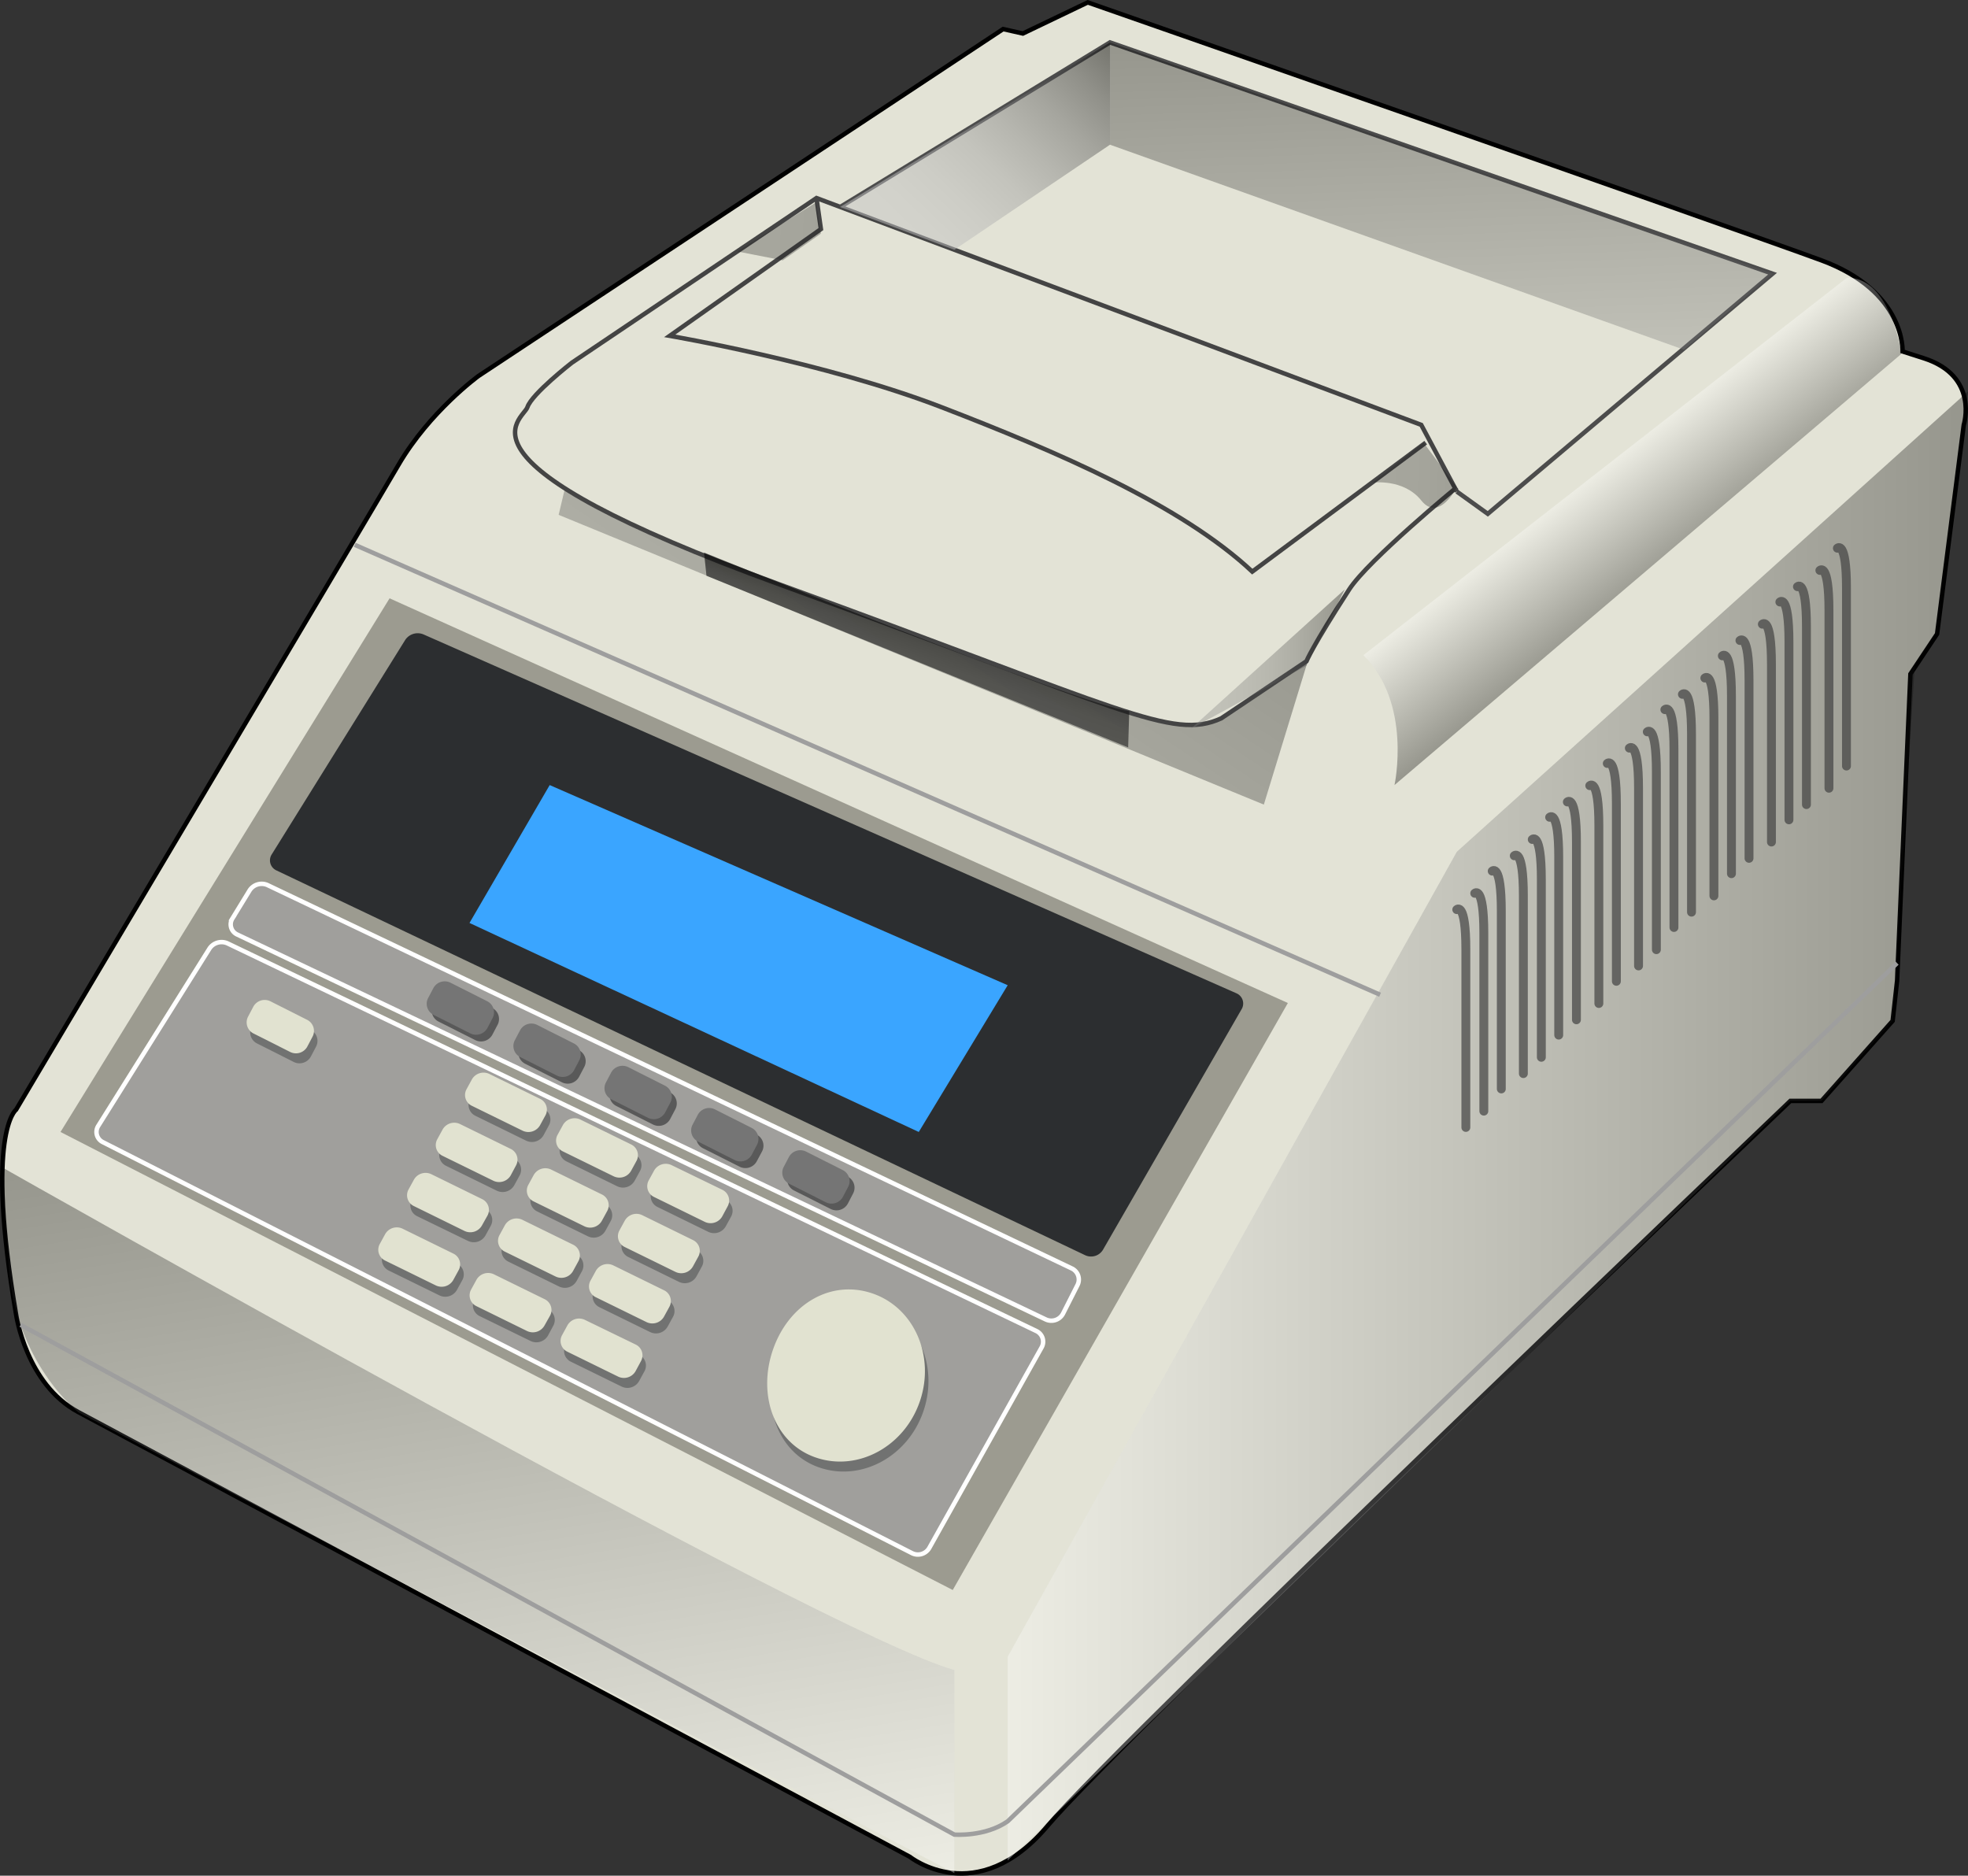
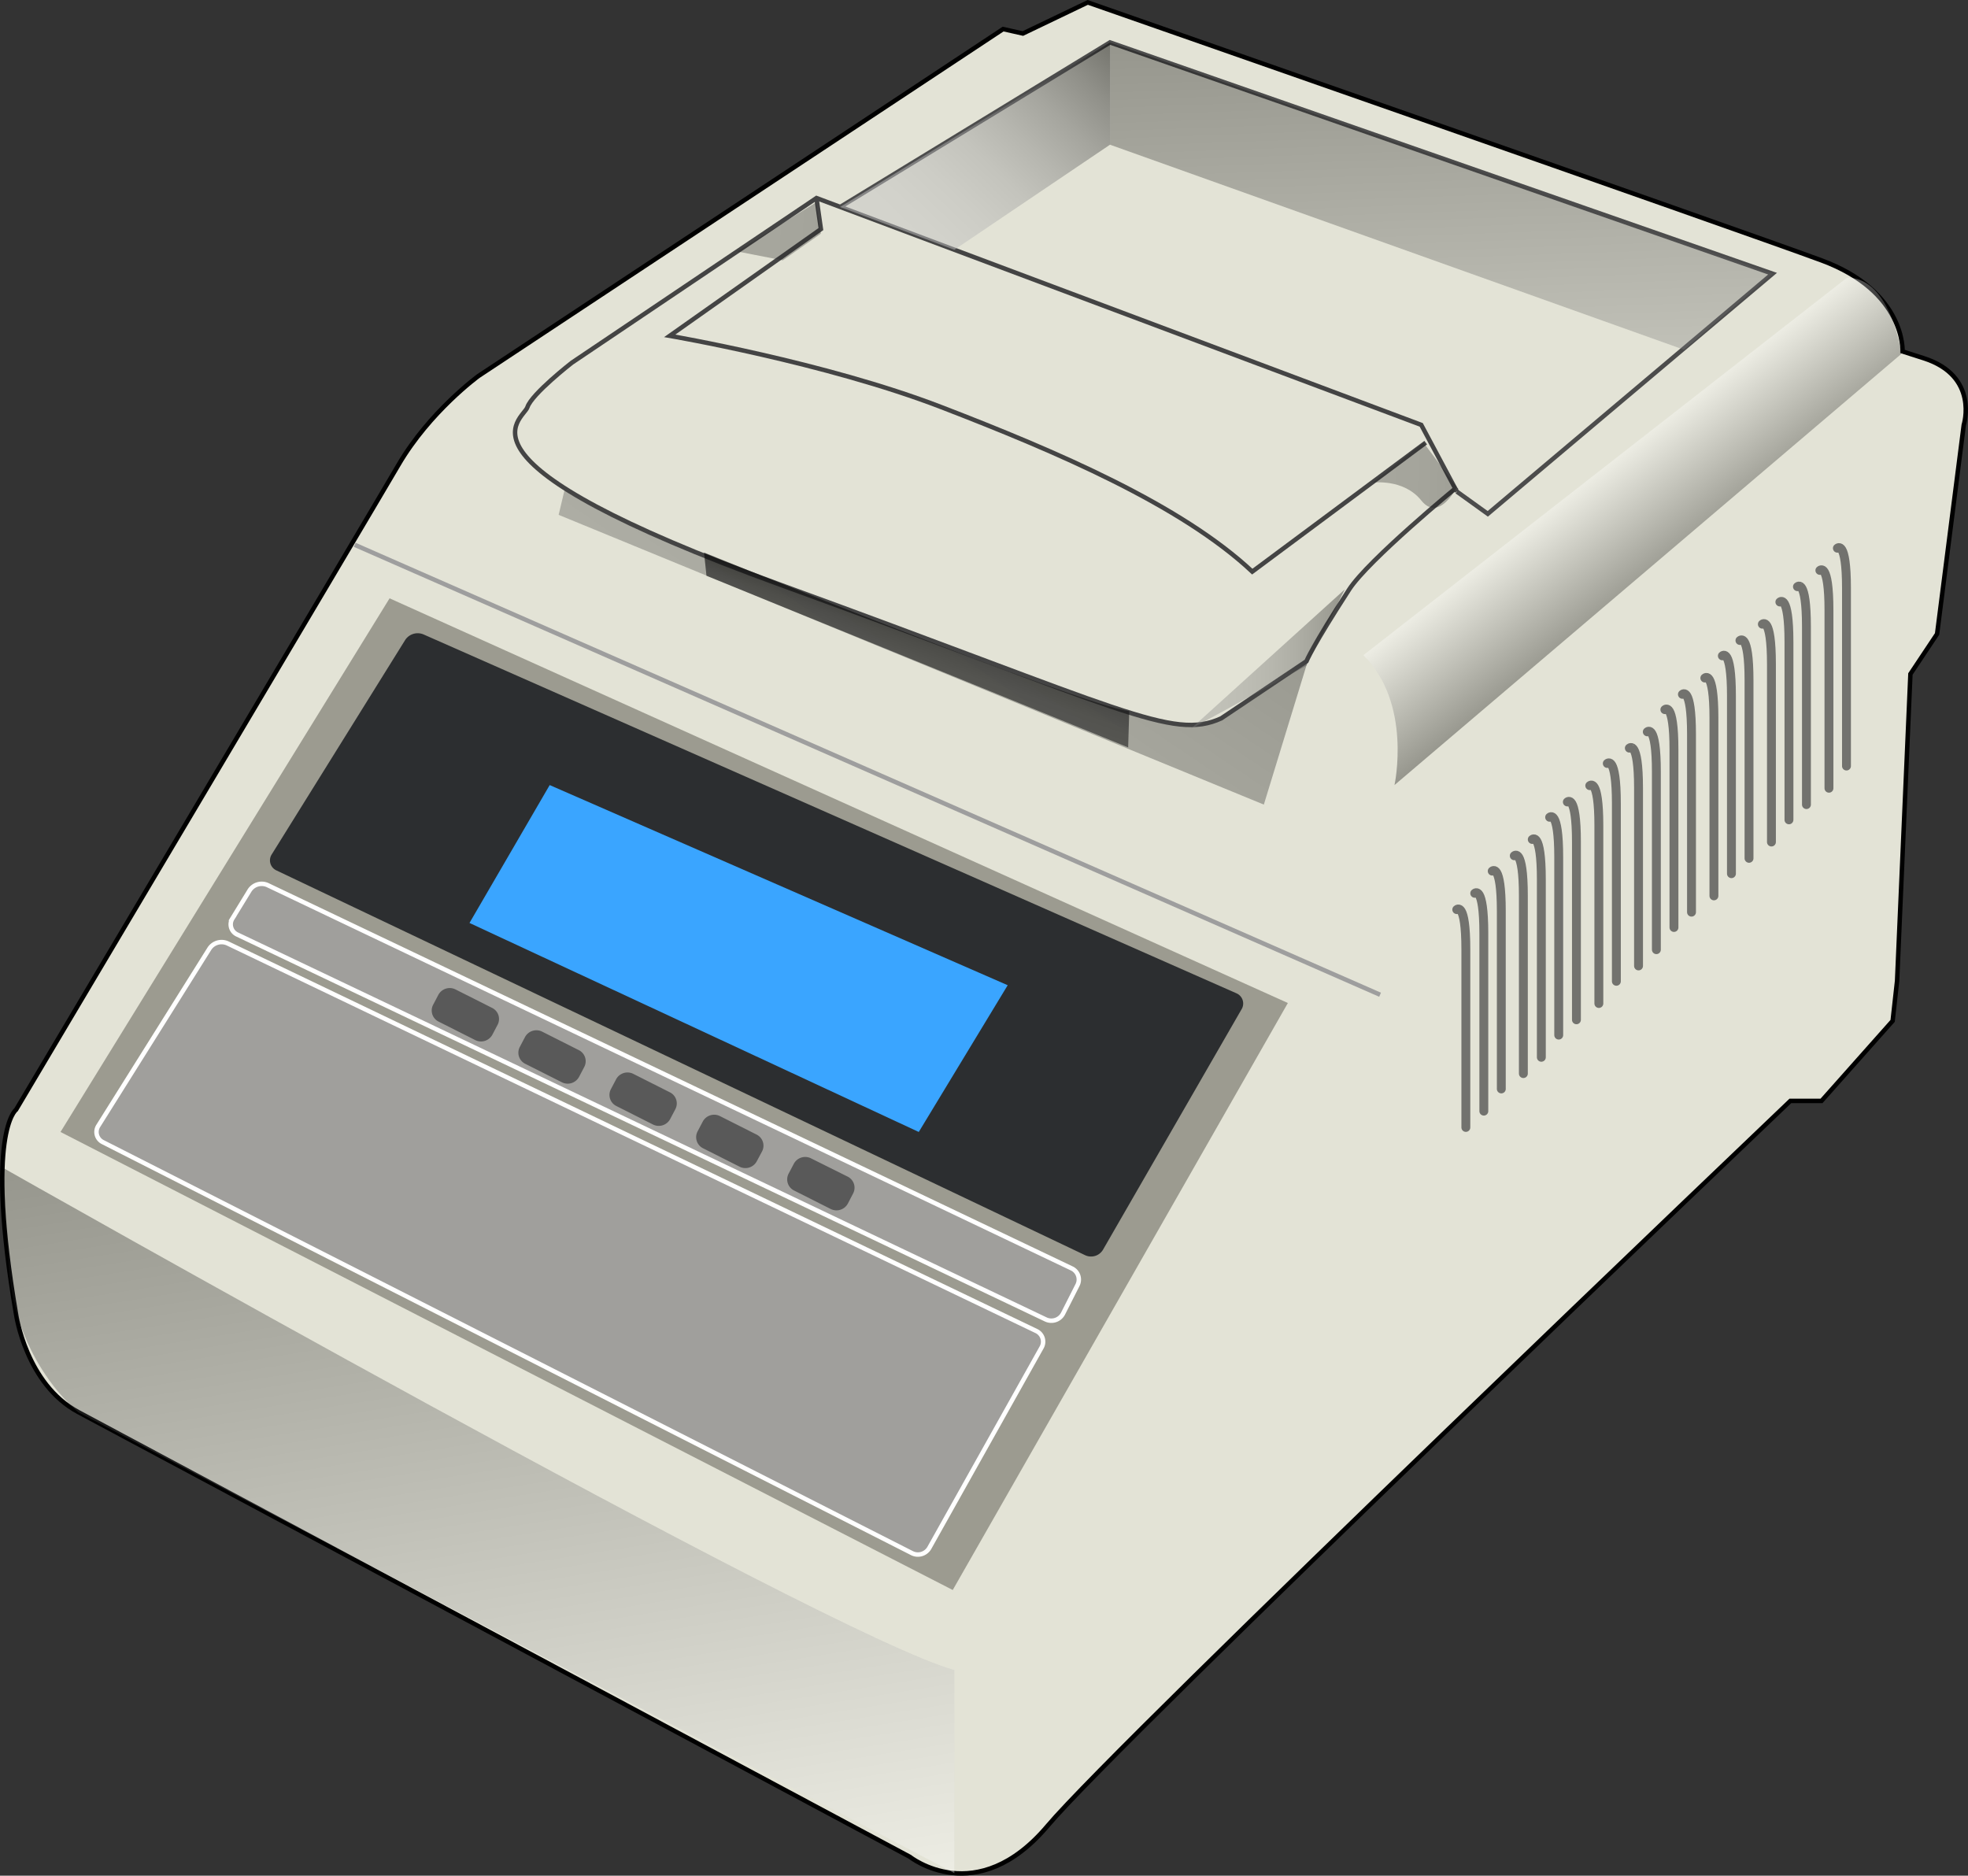
<svg xmlns="http://www.w3.org/2000/svg" xmlns:xlink="http://www.w3.org/1999/xlink" viewBox="0 0 597.75 569.68">
  <rect x="0" y="0" width="597.75" height="569.68" fill="#333333" stroke="none" />
  <defs>
    <linearGradient id="linear-gradient" x1="261.77" y1="276.62" x2="323.01" y2="185.82" gradientUnits="userSpaceOnUse">
      <stop offset="0" stop-color="#454545" />
      <stop offset="1" />
    </linearGradient>
    <linearGradient id="linear-gradient-2" x1="167.96" y1="645.73" x2="127.77" y2="392" gradientUnits="userSpaceOnUse">
      <stop offset="0" stop-color="#fff" />
      <stop offset="1" />
    </linearGradient>
    <linearGradient id="linear-gradient-3" x1="306.07" y1="341.98" x2="597.7" y2="341.98" xlink:href="#linear-gradient-2" />
    <linearGradient id="linear-gradient-4" x1="439.34" y1="108.74" x2="435.87" y2="9.44" gradientUnits="userSpaceOnUse">
      <stop offset="0" stop-color="#7d7d7d" />
      <stop offset="1" />
    </linearGradient>
    <linearGradient id="linear-gradient-5" x1="481.98" y1="203.09" x2="504.69" y2="232.16" xlink:href="#linear-gradient-2" />
    <linearGradient id="linear-gradient-6" x1="271.68" y1="78.77" x2="336.19" y2="11.97" gradientUnits="userSpaceOnUse">
      <stop offset="0" stop-color="#c4c4c4" />
      <stop offset=".15" stop-color="silver" />
      <stop offset=".29" stop-color="#b5b5b5" />
      <stop offset=".44" stop-color="#a2a2a2" />
      <stop offset=".57" stop-color="#878787" />
      <stop offset=".71" stop-color="#646464" />
      <stop offset=".85" stop-color="#393939" />
      <stop offset=".98" stop-color="#080808" />
      <stop offset="1" />
    </linearGradient>
    <linearGradient id="linear-gradient-7" x1="361.64" y1="200.21" x2="408.44" y2="200.21" gradientUnits="userSpaceOnUse">
      <stop offset="0" stop-color="#828282" />
      <stop offset=".18" stop-color="#7e7e7e" />
      <stop offset=".36" stop-color="#737373" />
      <stop offset=".53" stop-color="#606060" />
      <stop offset=".7" stop-color="#454545" />
      <stop offset=".86" stop-color="#222" />
      <stop offset="1" />
    </linearGradient>
    <linearGradient id="linear-gradient-8" x1="271.18" y1="262.54" x2="275.24" y2="248.38" gradientTransform="rotate(2.72 283.864 346.858)" gradientUnits="userSpaceOnUse">
      <stop offset="0" stop-color="#242424" />
      <stop offset=".34" stop-color="#202020" />
      <stop offset=".66" stop-color="#151515" />
      <stop offset=".98" stop-color="#020202" />
      <stop offset="1" />
    </linearGradient>
    <linearGradient id="linear-gradient-9" x1="416.15" y1="201.96" x2="441.82" y2="201.96" xlink:href="#linear-gradient-8" />
    <linearGradient id="linear-gradient-10" x1="223.92" y1="70.29" x2="249.32" y2="70.29" xlink:href="#linear-gradient-8" />
    <style>.cls-15{stroke-miterlimit:10;stroke-width:1.35px;fill:none}.cls-14{fill:#a09f9c}.cls-15{stroke:#fff}</style>
  </defs>
  <g style="isolation:isolate">
    <g id="レイヤー_2" data-name="レイヤー 2">
      <path d="m23.79 428.88 252.57 135.07s20.26 16.21 41.87-9.46 225.56-220.12 225.56-220.12h9.46l21.61-24.31 1.35-12.16 4.05-93.2 8.1-12.16 8.1-63.48s4.73-14.86-12.16-20.26l-6.43-2.06s1-18.2-24.63-27.66S330.39.73 330.39.73l-19.71 9.45-6-1.35-159.33 105.35s-14.86 10.81-24.31 27S4.88 337.04 4.88 337.04s-9.45 6.75 0 62.13c0 0 3.01 21.2 18.91 29.71z" stroke-miterlimit="10" stroke-width="1.35" stroke="#000" fill="#e3e3d6" />
      <path d="m170.9 206-1.9 8 214.19 88 19.19-62.66S346.82 290.31 170.9 206z" transform="translate(.68 -57.63)" fill="url(#linear-gradient)" opacity=".34" />
      <path d="M.07 412.23S250 554 289.19 564.85v61.68l-266.08-140s-19.29-15-21.17-44.63z" transform="translate(.68 -57.63)" fill="url(#linear-gradient-2)" opacity=".34" />
      <path d="m442.5 149.3-10.82-20.26L248 60.15l-74.29 50s-12.16 9.45-13.51 13.51-27 16.21 77 54 118.86 47.27 133.72 40.52l25.89-17.35s1.74-4.43 13-21.82c5.85-9 32.7-31.06 32.7-31.06" stroke="#444" stroke-miterlimit="10" stroke-width="1.35" fill="#e3e3d6" />
      <path d="M118.33 181.72 18.38 343.8l271 139.11 101.79-178.28-272.84-122.91z" fill="#9c9b90" />
      <path d="M122.39 252a4.55 4.55 0 0 1 5.53-1.7l246.92 109a3.37 3.37 0 0 1 1.59 4.86l-42.1 73.05a4.22 4.22 0 0 1-5.37 1.67L83.3 322a3.35 3.35 0 0 1-1.43-4.9z" transform="translate(.68 -57.63)" fill="#2c2e30" />
      <path d="m166.96 238.44 139.11 60.79-27.01 44.57-136.46-63.48 24.36-41.88z" fill="#3aa5ff" />
-       <path d="M597.7 118.91 442.49 258.7 306.07 503.17v61.88l237.72-230.71h9.46l21.61-24.31 6.75-108.05 6.75-9.46 9.34-73.61z" fill="url(#linear-gradient-3)" opacity=".34" />
      <path d="m433.04 134.44-52.68 39.17c-21.61-20.26-59.43-36.47-94.55-50S203.42 102 203.42 102l45.92-32.42-1.35-9.45" fill="none" stroke="#444" stroke-miterlimit="10" stroke-width="1.35" />
      <path d="M337.14 12.88 255.2 62.86l81.94-49.98 201.25 70.24-86.5 72.94-9.4-6.76" stroke="#4c4c4c" fill="none" stroke-miterlimit="10" stroke-width="1.35" />
      <path style="mix-blend-mode:darken" d="M511.49 106.22 337.14 43.95V12.88l201.25 70.24-26.9 23.1z" fill="url(#linear-gradient-4)" opacity=".34" />
      <path d="M441.79 333.89s2.76-2.7 2.76 12.16v54m2.7-71.11s2.76-2.7 2.76 12.16v54m2.55-72.9s2.76-2.7 2.76 12.16v54m3.94-70.82s2.76-2.7 2.76 12.16v54m2.7-71.11s2.76-2.7 2.76 12.16v54m2.52-72.9s2.76-2.7 2.76 12.16v54m2.62-70.81s2.76-2.7 2.76 12.16v54m4.05-71.11s2.76-2.7 2.76 12.16v54m2.56-72.9s2.76-2.7 2.76 12.16v54m3.94-70.82S497 282.15 497 297v54m2.66-71.1s2.76-2.7 2.76 12.16v54m2.58-72.9s2.76-2.7 2.76 12.16v54m2.57-70.81s2.76-2.7 2.76 12.16v54m4.05-71.11s2.76-2.7 2.76 12.16v54m2.56-72.9s2.76-2.7 2.76 12.16v54m2.58-70.82s2.76-2.7 2.76 12.16v54m4.05-71.11s2.76-2.7 2.76 12.16v54m2.56-72.9s2.76-2.7 2.76 12.16v54m2.58-70.81S548 233.12 548 248v54m4.08-71.13s2.76-2.7 2.76 12.16v54m2.56-72.9s2.76-2.7 2.76 12.16v54" transform="translate(.68 -57.63)" stroke="#424242" stroke-linecap="round" stroke-linejoin="round" stroke-width="2.7px" opacity=".7" fill="none" />
      <path class="cls-14" d="M68.43 344.15a4.4 4.4 0 0 0-5.49 1.59L29.2 399.53a3.44 3.44 0 0 0 1.38 5l245.74 124.82a4 4 0 0 0 5.28-1.61l34.08-60.85a3.56 3.56 0 0 0-1.58-5z" transform="translate(.68 -57.63)" />
      <path class="cls-15" d="M68.43 344.15a4.4 4.4 0 0 0-5.49 1.59L29.2 399.53a3.44 3.44 0 0 0 1.38 5l245.74 124.82a4 4 0 0 0 5.28-1.61l34.08-60.85a3.56 3.56 0 0 0-1.58-5z" transform="translate(.68 -57.63)" />
      <path d="m576.88 165.06-154 131s5.4-24.85-9.46-39.43L560.16 142.1s12.06-2.47 16.72 22.96z" transform="translate(.68 -57.63)" style="mix-blend-mode:darken" fill="url(#linear-gradient-5)" opacity=".34" />
      <path class="cls-14" d="M80.59 326.45a4.36 4.36 0 0 0-5.46 1.62l-5.2 8.49a3.38 3.38 0 0 0 1.46 4.91L317 458.39a4 4 0 0 0 5.19-1.77l4.4-8.68a3.73 3.73 0 0 0-1.73-5.06z" transform="translate(.68 -57.63)" />
      <path class="cls-15" d="M80.59 326.45a4.36 4.36 0 0 0-5.46 1.62l-5.2 8.49a3.38 3.38 0 0 0 1.46 4.91L317 458.39a4 4 0 0 0 5.19-1.77l4.4-8.68a3.73 3.73 0 0 0-1.73-5.06z" transform="translate(.68 -57.63)" />
-       <path d="m5.57 460 283.62 154.83s9.36.75 16.21-4.05l270.13-260.64" transform="translate(.68 -57.63)" style="mix-blend-mode:darken" stroke="#9e9e9e" fill="none" stroke-miterlimit="10" stroke-width="1.35" />
      <path d="m107.75 165.47 311.43 136.65" stroke="#9e9e9e" fill="none" stroke-miterlimit="10" stroke-width="1.35" />
      <path d="m289.87 75.86 47.27-31.91V12.88L255.2 62.86l34.67 13z" opacity=".49" fill="url(#linear-gradient-6)" />
      <path style="mix-blend-mode:darken" d="m361.64 221.4 46.8-42.38-11.65 23.16-35.15 19.22z" fill="url(#linear-gradient-7)" opacity=".34" />
    </g>
    <g id="レイヤー_3" data-name="レイヤー 3">
      <path d="M148.88 371.87a3.92 3.92 0 0 1-5.2 1.66l-11.16-5.63a3.76 3.76 0 0 1-1.64-5.11l1.58-3a3.92 3.92 0 0 1 5.2-1.66l11.16 5.63a3.76 3.76 0 0 1 1.64 5.11zm26.32 12.82a3.92 3.92 0 0 1-5.2 1.66l-11.16-5.63a3.76 3.76 0 0 1-1.64-5.11l1.58-3a3.92 3.92 0 0 1 5.2-1.66l11.16 5.63a3.76 3.76 0 0 1 1.64 5.11zm27.67 12.82a3.92 3.92 0 0 1-5.2 1.66l-11.16-5.63a3.76 3.76 0 0 1-1.64-5.11l1.58-3a3.92 3.92 0 0 1 5.2-1.66l11.16 5.63a3.76 3.76 0 0 1 1.64 5.11zm26.31 12.82A3.92 3.92 0 0 1 224 412l-11.16-5.63a3.76 3.76 0 0 1-1.64-5.11l1.58-3a3.92 3.92 0 0 1 5.2-1.66l11.16 5.63a3.76 3.76 0 0 1 1.64 5.11zm27.67 12.83a3.92 3.92 0 0 1-5.2 1.67l-11.16-5.63a3.76 3.76 0 0 1-1.64-5.11l1.58-3a3.92 3.92 0 0 1 5.2-1.66L256.8 415a3.76 3.76 0 0 1 1.64 5.11z" transform="translate(.68 -57.63)" fill="#595959" />
-       <path d="M279.76 486.34c-4.74 13.75-18.88 21.35-31.57 17s-17.79-19.07-13-32.83 17.53-21.35 30.22-17 19.09 19.08 14.35 32.83zm-115.34-83.93a4.06 4.06 0 0 1-5.28 1.67l-15.46-7.58a3.63 3.63 0 0 1-1.6-5l1.64-3a4.06 4.06 0 0 1 5.28-1.7l15.46 7.58a3.63 3.63 0 0 1 1.6 5zm-70.68-23.9a3.92 3.92 0 0 1-5.2 1.66l-11.16-5.63a3.76 3.76 0 0 1-1.64-5.11l1.58-3a3.92 3.92 0 0 1 5.2-1.66l11.16 5.63a3.76 3.76 0 0 1 1.64 5.11zm98.34 37.75a4.06 4.06 0 0 1-5.28 1.67l-15.46-7.58a3.63 3.63 0 0 1-1.6-5l1.64-3a4.06 4.06 0 0 1 5.28-1.67l15.46 7.58a3.63 3.63 0 0 1 1.6 5zm27.67 13.84a4.06 4.06 0 0 1-5.28 1.67L199 424.2a3.63 3.63 0 0 1-1.6-5l1.65-3a4.06 4.06 0 0 1 5.28-1.67l15.46 7.58a3.63 3.63 0 0 1 1.6 5zm-64.23-12.49a4.06 4.06 0 0 1-5.28 1.67l-15.46-7.58a3.63 3.63 0 0 1-1.6-5l1.64-3a4.06 4.06 0 0 1 5.28-1.67l15.46 7.58a3.63 3.63 0 0 1 1.6 5zm27.67 13.85a4.06 4.06 0 0 1-5.28 1.67l-15.46-7.58a3.63 3.63 0 0 1-1.6-5l1.64-3a4.06 4.06 0 0 1 5.28-1.67l15.46 7.58a3.63 3.63 0 0 1 1.6 5zm27.67 13.84a4.06 4.06 0 0 1-5.28 1.67l-15.46-7.58a3.63 3.63 0 0 1-1.6-5l1.64-3a4.06 4.06 0 0 1 5.28-1.67l15.46 7.58a3.63 3.63 0 0 1 1.6 5zm-64.09-12.44a4.06 4.06 0 0 1-5.28 1.67L126 427a3.63 3.63 0 0 1-1.6-5l1.65-3a4.06 4.06 0 0 1 5.28-1.67l15.46 7.58a3.63 3.63 0 0 1 1.6 5zm27.67 13.85a4.06 4.06 0 0 1-5.28 1.67l-15.46-7.58a3.63 3.63 0 0 1-1.6-5l1.64-3a4.06 4.06 0 0 1 5.28-1.67l15.46 7.58a3.63 3.63 0 0 1 1.6 5zm27.66 13.84a4.06 4.06 0 0 1-5.28 1.67l-15.46-7.58a3.63 3.63 0 0 1-1.6-5l1.65-3a4.06 4.06 0 0 1 5.28-1.67l15.46 7.58a3.63 3.63 0 0 1 1.6 5zm-64-11.14a4.06 4.06 0 0 1-5.28 1.67l-15.46-7.58a3.63 3.63 0 0 1-1.6-5l1.65-3a4.06 4.06 0 0 1 5.28-1.67l15.46 7.58a3.63 3.63 0 0 1 1.6 5zm27.67 13.84a4.06 4.06 0 0 1-5.28 1.67L145 457.35a3.63 3.63 0 0 1-1.6-5l1.64-3a4.06 4.06 0 0 1 5.28-1.67l15.46 7.58a3.63 3.63 0 0 1 1.6 5zm27.66 13.85a4.06 4.06 0 0 1-5.28 1.67l-15.46-7.58a3.63 3.63 0 0 1-1.6-5l1.64-3a4.06 4.06 0 0 1 5.28-1.67l15.46 7.58a3.63 3.63 0 0 1 1.6 5z" transform="translate(.68 -57.63)" fill="#717271" />
-       <path d="M278.69 483.31c-4.74 13.75-18.88 21.35-31.57 17s-17.79-19.07-13-32.83 17.53-21.35 30.22-17 19.09 19.07 14.35 32.83zm-115.34-83.93a4.06 4.06 0 0 1-5.28 1.67l-15.46-7.58a3.63 3.63 0 0 1-1.6-5l1.64-3a4.06 4.06 0 0 1 5.28-1.67l15.46 7.58a3.63 3.63 0 0 1 1.6 5zm-70.68-23.9a3.92 3.92 0 0 1-5.2 1.66l-11.16-5.63a3.76 3.76 0 0 1-1.64-5.11l1.58-3a3.92 3.92 0 0 1 5.2-1.66l11.16 5.63a3.76 3.76 0 0 1 1.64 5.11zM191 413.23a4.06 4.06 0 0 1-5.28 1.67l-15.46-7.58a3.63 3.63 0 0 1-1.6-5l1.64-3a4.06 4.06 0 0 1 5.28-1.67l15.46 7.58a3.63 3.63 0 0 1 1.6 5zm27.69 13.84a4.06 4.06 0 0 1-5.28 1.67l-15.46-7.58a3.63 3.63 0 0 1-1.6-5l1.64-3a4.06 4.06 0 0 1 5.28-1.67l15.47 7.51a3.63 3.63 0 0 1 1.6 5zm-64.23-12.49a4.06 4.06 0 0 1-5.28 1.67l-15.46-7.58a3.63 3.63 0 0 1-1.6-5l1.64-3A4.06 4.06 0 0 1 139 399l15.46 7.58a3.63 3.63 0 0 1 1.6 5zm27.66 13.84a4.06 4.06 0 0 1-5.28 1.67l-15.46-7.58a3.63 3.63 0 0 1-1.6-5l1.64-3a4.06 4.06 0 0 1 5.28-1.67l15.46 7.58a3.63 3.63 0 0 1 1.6 5zm27.67 13.85a4.06 4.06 0 0 1-5.28 1.67l-15.46-7.58a3.63 3.63 0 0 1-1.6-5l1.64-3a4.06 4.06 0 0 1 5.28-1.67l15.46 7.58a3.63 3.63 0 0 1 1.6 5zm-64.09-12.44a4.06 4.06 0 0 1-5.28 1.67L125 423.92a3.63 3.63 0 0 1-1.6-5l1.64-3a4.06 4.06 0 0 1 5.28-1.67l15.46 7.58a3.63 3.63 0 0 1 1.6 5zm27.67 13.84a4.06 4.06 0 0 1-5.28 1.67l-15.46-7.58a3.63 3.63 0 0 1-1.6-5l1.64-3a4.06 4.06 0 0 1 5.28-1.67l15.46 7.58a3.63 3.63 0 0 1 1.6 5zM201 457.52a4.06 4.06 0 0 1-5.28 1.67l-15.46-7.58a3.63 3.63 0 0 1-1.6-5l1.64-3a4.06 4.06 0 0 1 5.28-1.67l15.46 7.58a3.63 3.63 0 0 1 1.6 5zm-64-11.14a4.06 4.06 0 0 1-5.28 1.67l-15.46-7.58a3.63 3.63 0 0 1-1.6-5l1.64-3a4.06 4.06 0 0 1 5.28-1.67l15.46 7.58a3.63 3.63 0 0 1 1.6 5zm27.7 13.84a4.06 4.06 0 0 1-5.28 1.67L144 454.32a3.63 3.63 0 0 1-1.6-5l1.64-3a4.06 4.06 0 0 1 5.28-1.67l15.46 7.58a3.63 3.63 0 0 1 1.6 5zm27.67 13.85a4.06 4.06 0 0 1-5.28 1.67l-15.46-7.58a3.63 3.63 0 0 1-1.6-5l1.64-3a4.06 4.06 0 0 1 5.28-1.67l15.47 7.51a3.63 3.63 0 0 1 1.6 5z" transform="translate(.68 -57.63)" fill="#e1e2d0" />
-       <path d="M147.38 369.83a3.92 3.92 0 0 1-5.2 1.66L131 365.86a3.76 3.76 0 0 1-1.64-5.11l1.58-3a3.92 3.92 0 0 1 5.2-1.66l11.16 5.63a3.76 3.76 0 0 1 1.64 5.11zm26.31 12.82a3.92 3.92 0 0 1-5.2 1.66l-11.16-5.63a3.76 3.76 0 0 1-1.64-5.11l1.58-3a3.92 3.92 0 0 1 5.2-1.66l11.16 5.63a3.76 3.76 0 0 1 1.64 5.11zm27.67 12.83a3.92 3.92 0 0 1-5.2 1.66L185 391.51a3.76 3.76 0 0 1-1.64-5.11l1.58-3a3.92 3.92 0 0 1 5.2-1.66l11.16 5.63a3.76 3.76 0 0 1 1.64 5.11zm26.32 12.82a3.92 3.92 0 0 1-5.2 1.66l-11.16-5.63a3.76 3.76 0 0 1-1.64-5.11l1.58-3a3.92 3.92 0 0 1 5.2-1.66l11.16 5.63a3.76 3.76 0 0 1 1.64 5.11zm27.67 12.82a3.92 3.92 0 0 1-5.2 1.66L239 417.15a3.76 3.76 0 0 1-1.64-5.11l1.58-3a3.92 3.92 0 0 1 5.2-1.66l11.15 5.62a3.76 3.76 0 0 1 1.64 5.11z" transform="translate(.68 -57.63)" fill="#757575" />
      <path d="M213.16 225.46s114.36 46.29 129.15 48.16l-.33 11L213.9 232.5z" transform="translate(.68 -57.63)" opacity=".62" fill="url(#linear-gradient-8)" />
      <path d="M416.15 204.23s9.46-1.35 14.86 5.4 10.81-4.05 10.81-4.05l-10.13-13.51z" transform="translate(.68 -57.63)" fill="url(#linear-gradient-9)" opacity=".32" />
      <path d="m249.32 70.96-11.57 8.11-13.84-2.7 23.91-14.86 1.5 9.45z" fill="url(#linear-gradient-10)" opacity=".32" />
    </g>
  </g>
</svg>